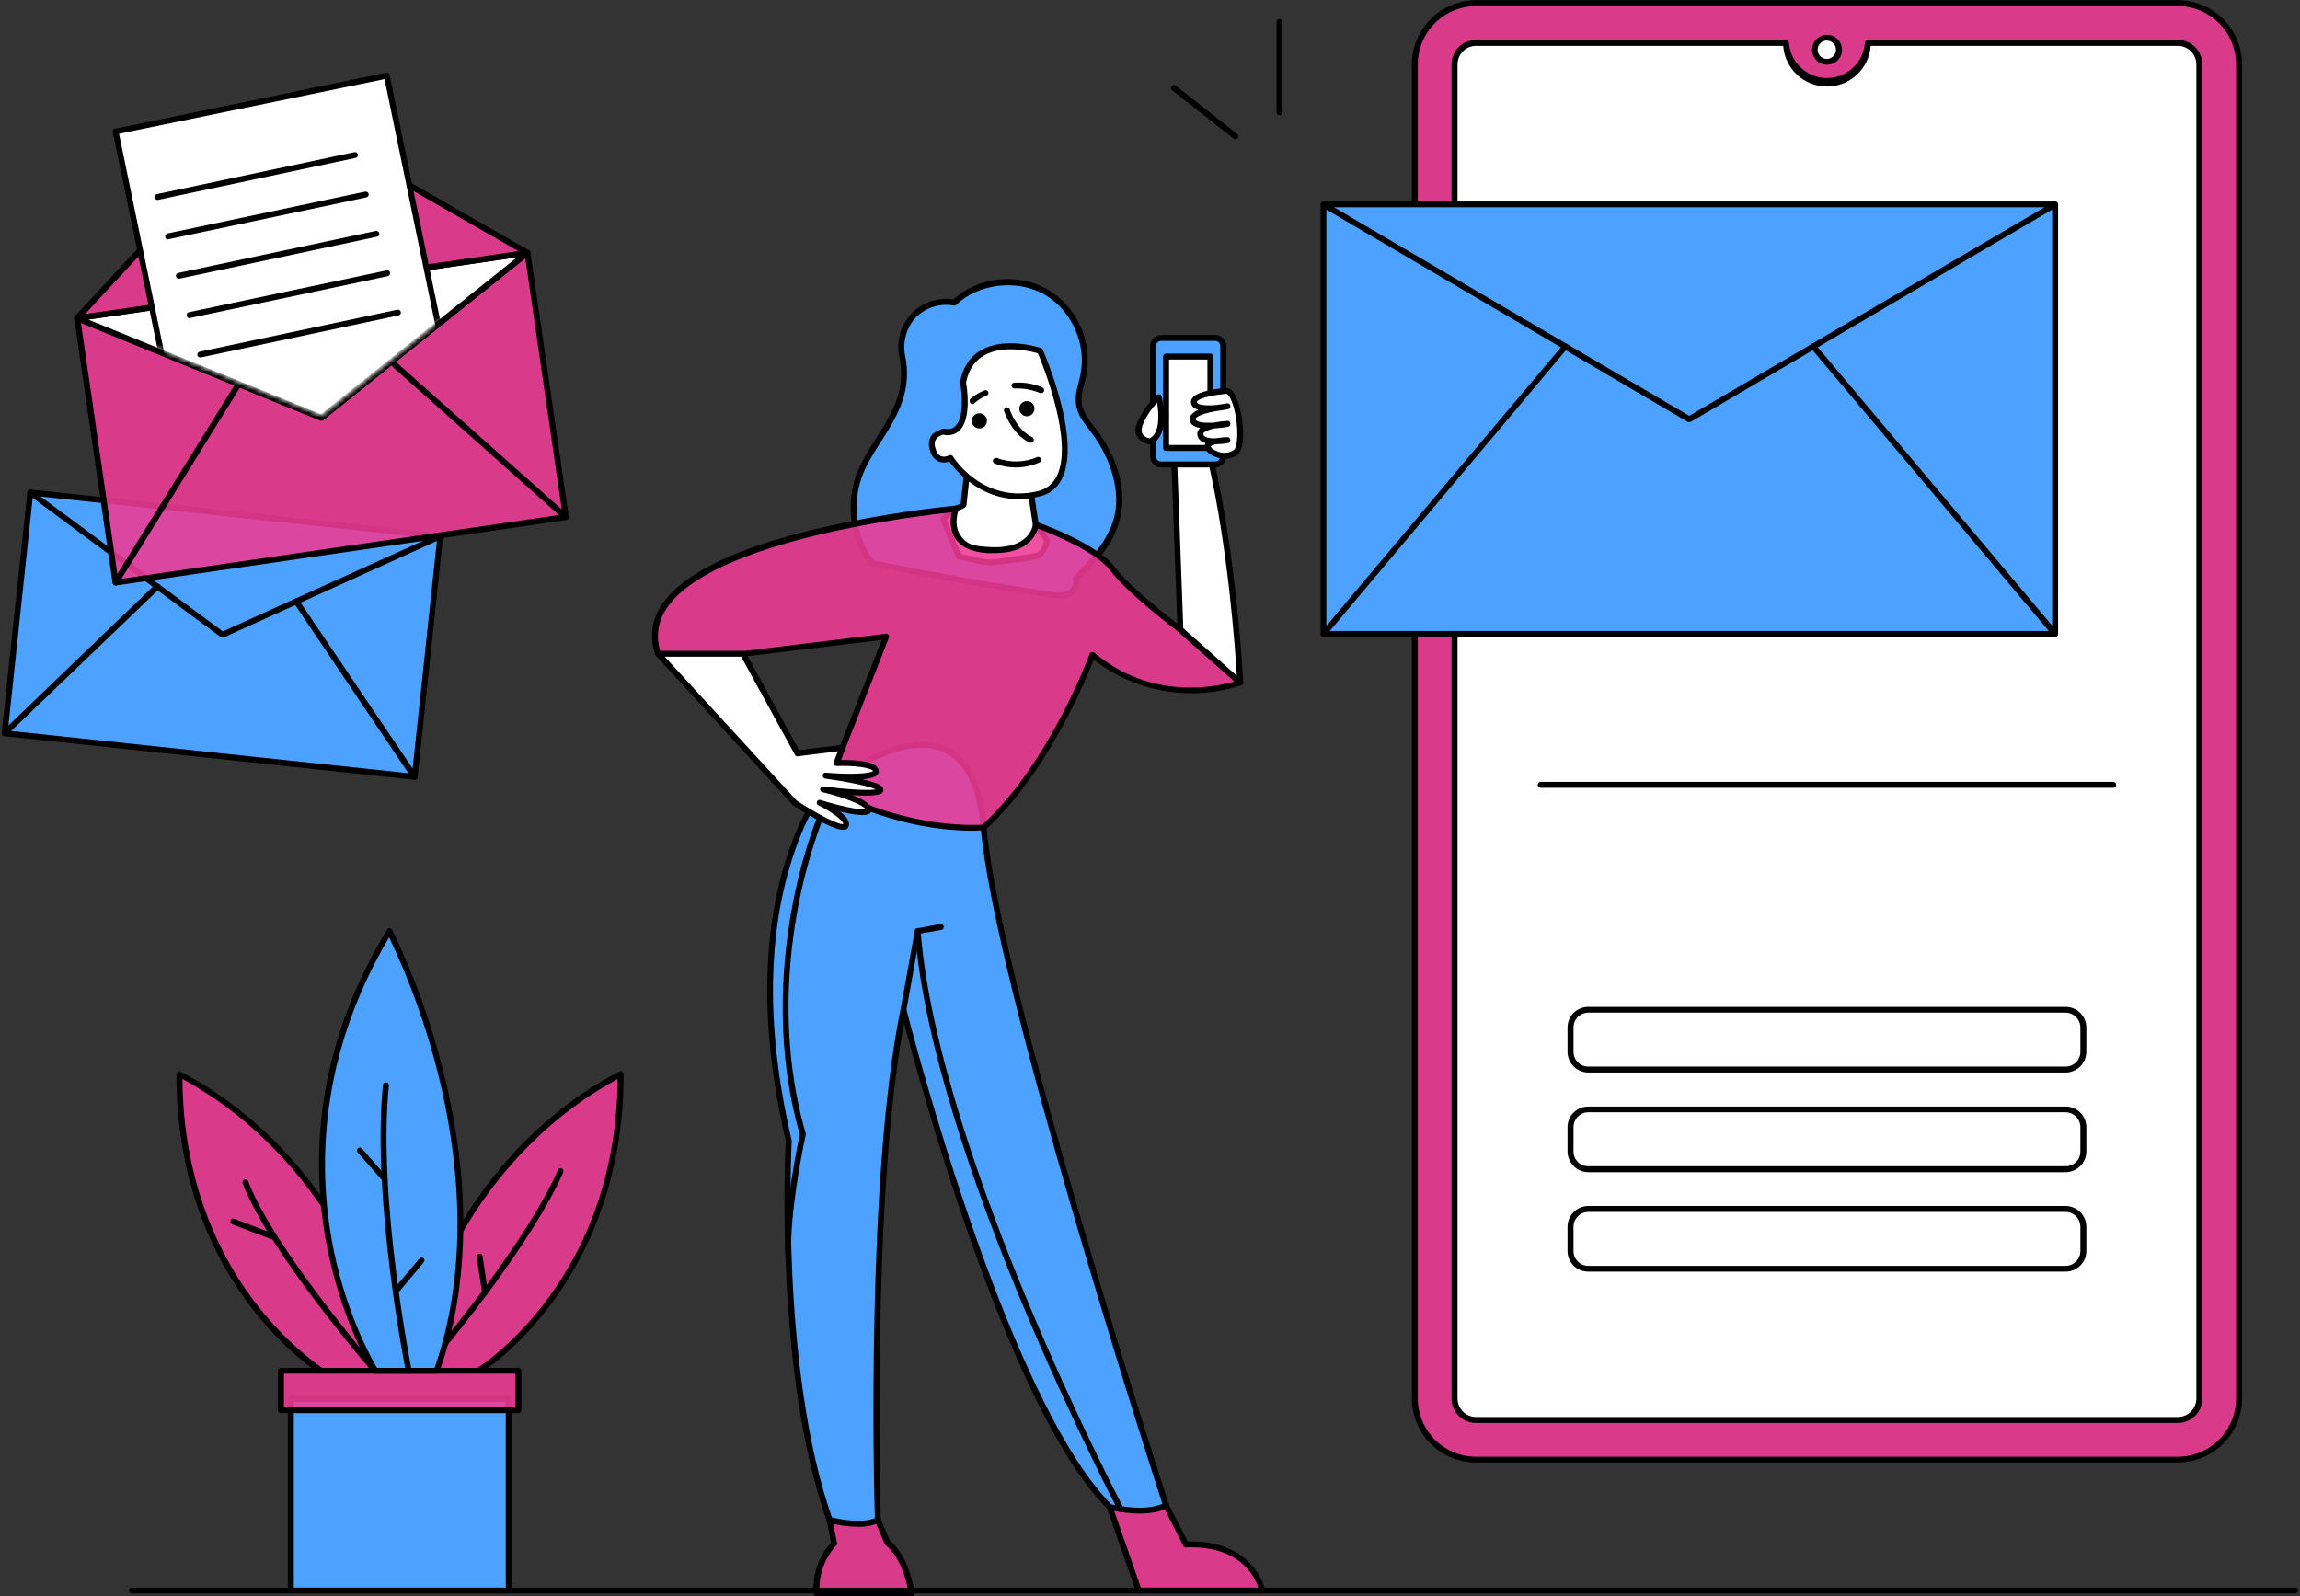
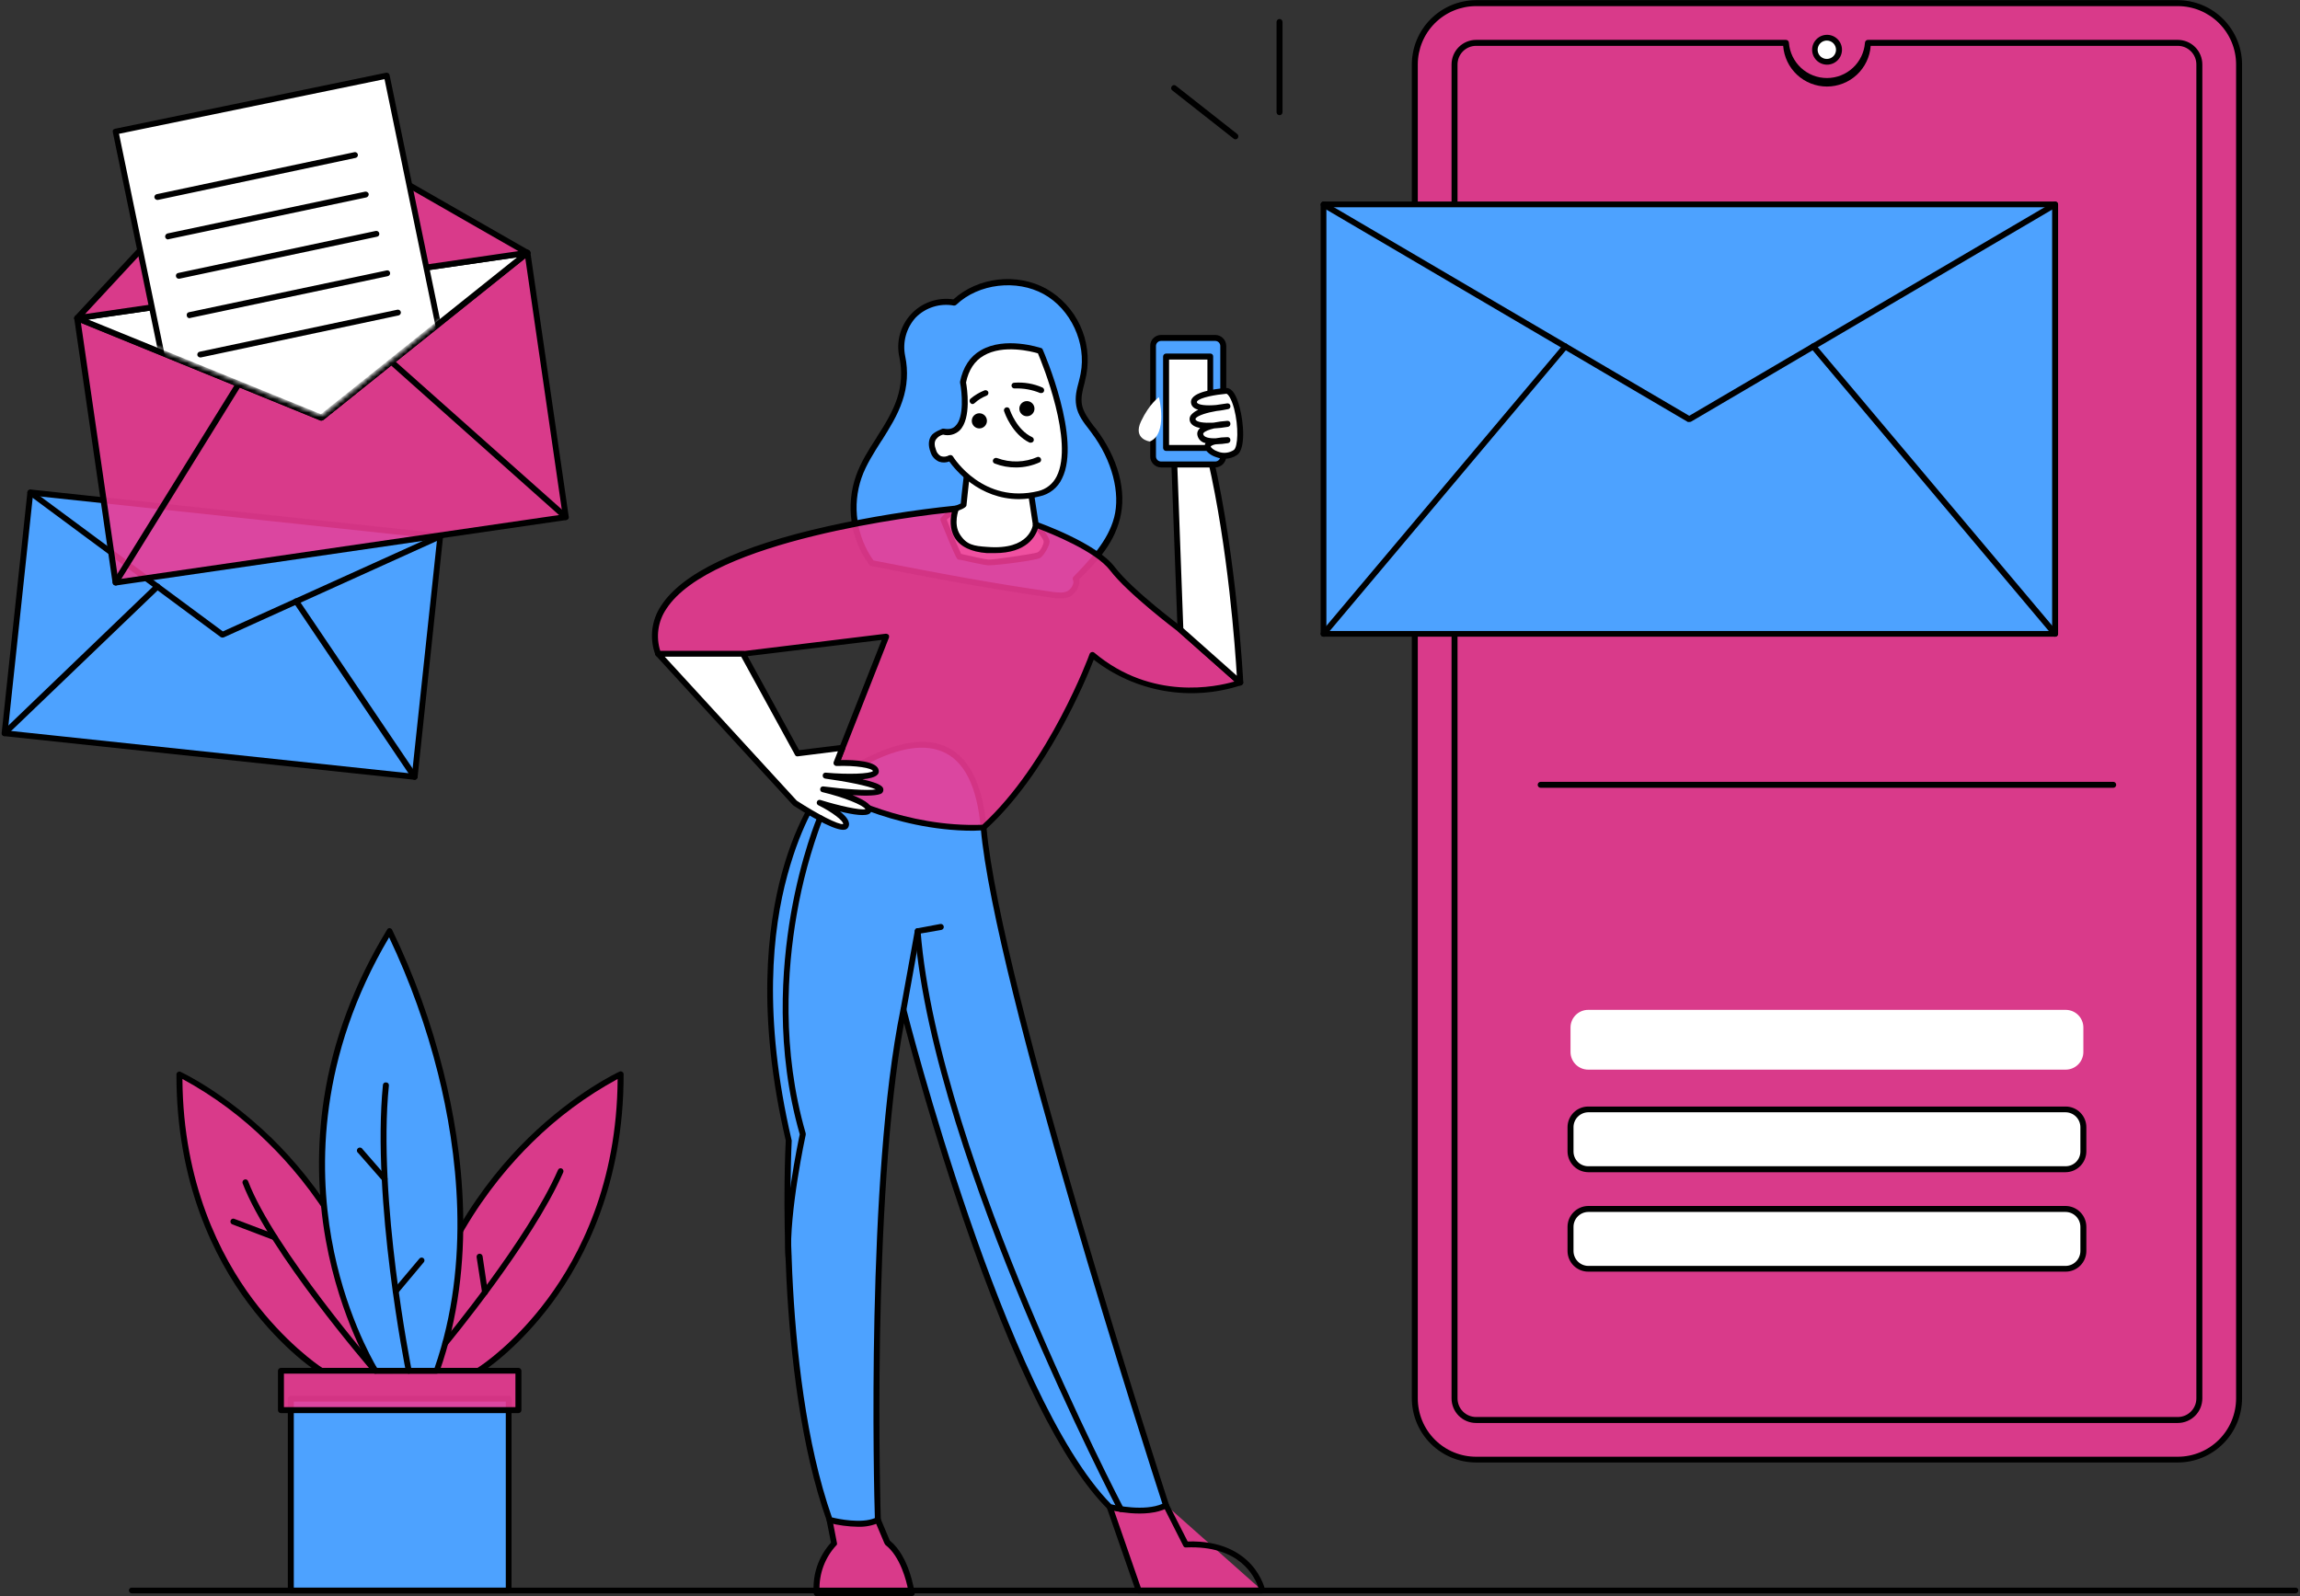
<svg xmlns="http://www.w3.org/2000/svg" width="510" height="354" viewBox="0 0 510 354" fill="none">
  <rect x="0" y="0" width="510" height="354" fill="#333333" stroke="none" />
  <path d="M97.59 118.918L6.696 109.205L0.992 162.577L91.886 172.29L97.59 118.918Z" fill="#4DA2FF" />
  <path d="M91.935 172.926H91.884L0.931 163.25C0.845 163.244 0.762 163.221 0.687 163.181C0.611 163.141 0.545 163.085 0.492 163.018C0.439 162.951 0.401 162.873 0.38 162.791C0.359 162.708 0.356 162.621 0.37 162.537L6.074 109.167C6.099 108.996 6.185 108.84 6.316 108.727C6.447 108.615 6.614 108.554 6.787 108.556L97.69 118.283C97.775 118.288 97.858 118.312 97.934 118.352C98.009 118.392 98.075 118.447 98.128 118.515C98.181 118.582 98.219 118.659 98.24 118.742C98.261 118.825 98.264 118.911 98.25 118.996L92.597 172.366C92.562 172.527 92.472 172.671 92.343 172.773C92.288 172.825 92.224 172.865 92.154 172.891C92.084 172.917 92.01 172.929 91.935 172.926ZM1.745 162.028L91.375 171.551L96.926 119.505L7.296 109.931L1.745 162.028Z" fill="black" />
  <path d="M49.31 141.403L48.954 141.301L6.329 109.727C6.261 109.681 6.203 109.622 6.158 109.553C6.113 109.484 6.083 109.407 6.069 109.326C6.054 109.246 6.057 109.163 6.075 109.083C6.093 109.003 6.128 108.928 6.176 108.861C6.278 108.72 6.431 108.625 6.603 108.597C6.774 108.568 6.95 108.608 7.093 108.708L49.412 140.028L97.333 118.333C97.412 118.275 97.502 118.234 97.598 118.214C97.694 118.195 97.793 118.197 97.888 118.22C97.984 118.243 98.072 118.288 98.148 118.349C98.224 118.411 98.286 118.489 98.328 118.577C98.37 118.666 98.392 118.762 98.393 118.86C98.393 118.958 98.372 119.055 98.33 119.144C98.289 119.232 98.228 119.311 98.152 119.373C98.077 119.436 97.989 119.481 97.894 119.505L49.616 141.352L49.31 141.403Z" fill="black" />
  <path d="M1.032 163.25C0.945 163.258 0.857 163.244 0.776 163.208C0.696 163.173 0.626 163.117 0.574 163.046C0.456 162.923 0.39 162.759 0.39 162.588C0.39 162.417 0.456 162.253 0.574 162.13L34.44 129.588C34.503 129.528 34.578 129.481 34.66 129.449C34.742 129.418 34.829 129.403 34.916 129.406C35.004 129.408 35.09 129.427 35.17 129.463C35.249 129.499 35.322 129.55 35.382 129.613C35.442 129.677 35.489 129.752 35.52 129.833C35.552 129.915 35.567 130.002 35.564 130.09C35.562 130.177 35.542 130.263 35.507 130.343C35.471 130.423 35.42 130.495 35.356 130.555L1.491 163.046C1.433 163.111 1.362 163.162 1.283 163.197C1.204 163.232 1.119 163.25 1.032 163.25ZM91.935 172.926C91.722 172.917 91.521 172.826 91.375 172.671L65.148 133.713C65.06 133.567 65.026 133.394 65.055 133.226C65.083 133.058 65.17 132.906 65.301 132.796C65.374 132.749 65.456 132.717 65.542 132.702C65.628 132.687 65.716 132.689 65.802 132.707C65.887 132.726 65.967 132.762 66.039 132.812C66.11 132.862 66.171 132.926 66.218 133L92.495 171.907C92.542 171.981 92.574 172.063 92.59 172.149C92.605 172.235 92.603 172.323 92.584 172.408C92.565 172.493 92.529 172.574 92.479 172.645C92.429 172.717 92.365 172.777 92.292 172.824C92.19 172.902 92.062 172.938 91.935 172.926Z" fill="black" />
-   <path d="M246.037 334.157L252.505 352.694H279.852C279.852 352.694 277.764 341.898 262.944 342.56L258.565 333.801L246.037 334.157Z" fill="#ED3B94" fill-opacity="0.89" />
+   <path d="M246.037 334.157L252.505 352.694H279.852L258.565 333.801L246.037 334.157Z" fill="#ED3B94" fill-opacity="0.89" />
  <path d="M279.852 353.357H252.505C252.371 353.374 252.235 353.342 252.123 353.267C252.011 353.192 251.929 353.079 251.894 352.949L245.426 334.361C245.391 334.267 245.382 334.166 245.4 334.067C245.418 333.969 245.462 333.877 245.528 333.801C245.583 333.714 245.658 333.641 245.746 333.588C245.835 333.535 245.934 333.503 246.037 333.495L258.514 333.19C258.641 333.17 258.772 333.194 258.883 333.259C258.994 333.324 259.08 333.426 259.125 333.546L263.352 341.847C278.171 341.44 280.514 352.491 280.514 352.593C280.542 352.691 280.543 352.795 280.516 352.894C280.489 352.993 280.435 353.082 280.361 353.153C280.222 353.281 280.041 353.354 279.852 353.357ZM252.963 352.083H279.037C278.222 349.639 274.912 342.662 262.995 343.171C262.868 343.191 262.738 343.167 262.626 343.102C262.515 343.037 262.43 342.935 262.384 342.815L258.157 334.463L246.954 334.769L252.963 352.083Z" fill="black" />
  <path d="M183.958 337.06L184.977 342.305C183.594 343.766 182.532 345.498 181.857 347.392C181.181 349.286 180.909 351.3 181.056 353.305H202.19C202.19 353.305 201.069 345.412 196.741 342.051L194.653 337.06H183.958Z" fill="#ED3B94" fill-opacity="0.89" />
  <path d="M202.19 353.968H181.056C180.894 353.968 180.738 353.903 180.623 353.789C180.509 353.674 180.444 353.518 180.444 353.356C180.276 351.319 180.528 349.268 181.185 347.332C181.842 345.396 182.89 343.616 184.264 342.102L183.296 337.213C183.292 337.015 183.345 336.821 183.449 336.653C183.507 336.572 183.584 336.507 183.672 336.462C183.761 336.418 183.859 336.396 183.958 336.398H194.653C194.781 336.409 194.904 336.452 195.011 336.524C195.117 336.595 195.205 336.692 195.264 336.805L197.301 341.643C201.681 345.157 202.75 352.898 202.801 353.204C202.829 353.302 202.83 353.406 202.803 353.505C202.776 353.604 202.722 353.693 202.648 353.764C202.523 353.881 202.361 353.953 202.19 353.968ZM181.718 352.643H201.375C201.019 350.657 199.644 345.157 196.333 342.611L196.13 342.305L194.194 337.722H184.722L185.588 342.204C185.617 342.307 185.613 342.416 185.577 342.517C185.54 342.617 185.473 342.704 185.384 342.764C182.922 345.454 181.607 348.998 181.718 352.643Z" fill="black" />
  <path d="M182.532 175.065C182.532 175.065 162.315 199.153 174.894 252.88C174.894 252.88 172.093 303.704 183.958 337.06C183.958 337.06 191.088 338.995 194.653 337.06C194.653 337.06 192.31 263.014 200.356 223.954C200.356 223.954 221.949 310.12 246.037 334.157C246.037 334.157 253.981 336.245 258.565 333.801C258.565 333.801 221.185 219.218 218.079 183.57C214.972 147.921 182.532 175.065 182.532 175.065Z" fill="#4DA2FF" />
  <path d="M190.273 338.588C188.09 338.557 185.919 338.266 183.805 337.722C183.698 337.706 183.597 337.659 183.516 337.587C183.434 337.514 183.376 337.42 183.347 337.315C171.787 304.875 174.079 255.426 174.231 252.93C167.713 225.125 170.157 205.366 173.366 193.653C176.829 180.921 181.819 174.912 182.023 174.657C182.227 174.403 182.074 174.606 182.074 174.555C182.074 174.504 198.574 160.958 209.421 165.44C214.768 167.68 217.875 173.741 218.741 183.518C221.796 218.657 258.819 332.477 259.176 333.597C259.222 333.748 259.217 333.909 259.162 334.056C259.107 334.204 259.004 334.329 258.87 334.412C254.083 336.907 246.19 334.87 245.884 334.819L245.579 334.616C235.546 324.583 224.75 302.889 213.546 270.245C206.977 251.046 202.19 233.477 200.458 226.907C193.176 266.069 195.264 336.347 195.315 337.06C195.309 337.183 195.274 337.303 195.211 337.409C195.149 337.516 195.063 337.606 194.958 337.671C193.486 338.326 191.884 338.639 190.273 338.588ZM184.467 336.5C185.792 336.856 191.037 337.926 193.991 336.653C193.787 330.541 192.055 260.977 199.694 223.801C199.719 223.657 199.794 223.526 199.906 223.433C200.018 223.34 200.16 223.289 200.305 223.291C200.458 223.287 200.606 223.336 200.727 223.429C200.847 223.521 200.932 223.653 200.967 223.801C201.171 224.616 222.764 309.713 246.393 333.597C247.463 333.852 253.778 335.227 257.75 333.495C254.949 324.889 220.421 217.69 217.467 183.62C216.653 174.352 213.801 168.648 208.912 166.662C199.083 162.537 183.958 174.759 182.991 175.523C182.023 176.287 177.847 182.143 174.588 194.111C171.329 206.078 169.088 225.176 175.505 252.727C175.505 252.778 175.555 252.879 175.555 252.93C175.555 252.981 172.907 303.653 184.467 336.5Z" fill="black" />
  <path d="M238.5 128.366C242.319 124.393 246.292 120.218 247.718 114.87C249.449 108.199 246.699 101.018 242.472 95.519C241.199 93.787 239.671 92.055 239.264 89.917C238.856 87.778 239.773 85.282 240.231 82.94C241.657 75.912 238.042 68.12 231.727 64.657C225.412 61.194 216.856 62.111 211.611 67.102C209.986 66.811 208.314 66.923 206.742 67.429C205.17 67.935 203.747 68.82 202.597 70.005C201.461 71.2 200.638 72.658 200.202 74.248C199.767 75.839 199.732 77.513 200.102 79.12C200.742 82.31 200.531 85.612 199.491 88.694C198.472 91.75 196.741 94.551 195.009 97.25C193.278 99.949 191.495 102.699 190.426 105.755C189.311 108.938 188.989 112.345 189.485 115.681C189.982 119.017 191.284 122.182 193.278 124.903C206.773 127.551 219.759 129.995 233.356 131.88C234.579 132.083 235.801 132.236 236.921 131.727C238.042 131.218 239.111 129.384 238.5 128.366Z" fill="#4DA2FF" />
  <path d="M235.139 132.695C234.508 132.696 233.877 132.645 233.255 132.542C220.218 130.708 207.792 128.417 193.176 125.514C193.092 125.508 193.011 125.482 192.94 125.438C192.869 125.393 192.81 125.332 192.769 125.259C190.705 122.455 189.358 119.189 188.843 115.746C188.328 112.302 188.662 108.785 189.815 105.5C190.884 102.495 192.616 99.746 194.347 97.097L194.449 96.894C196.384 93.889 197.912 91.343 198.88 88.491C199.887 85.524 200.081 82.341 199.44 79.273C199.056 77.583 199.09 75.825 199.539 74.152C199.989 72.478 200.841 70.939 202.02 69.67C203.2 68.4 204.671 67.437 206.307 66.866C207.943 66.294 209.694 66.13 211.408 66.389C216.857 61.449 225.463 60.431 232.033 64.046C235.299 65.914 237.905 68.749 239.492 72.16C241.079 75.572 241.569 79.391 240.894 83.093C240.792 83.704 240.588 84.315 240.486 84.926C240.028 86.607 239.62 88.236 239.926 89.815C240.232 91.394 241.403 93.023 242.523 94.5L243.033 95.111C247.972 101.681 249.908 108.963 248.329 115.074C246.75 121.185 242.727 124.954 239.264 128.519C239.379 128.993 239.344 129.491 239.162 129.945C238.843 130.974 238.129 131.834 237.176 132.338C236.532 132.607 235.836 132.729 235.139 132.695ZM193.685 124.292C208.148 127.144 220.472 129.435 233.458 131.269C234.732 131.421 235.75 131.523 236.667 131.116C237.28 130.775 237.737 130.209 237.94 129.537C238.046 129.258 238.046 128.95 237.94 128.671C237.867 128.552 237.837 128.41 237.855 128.271C237.874 128.132 237.94 128.004 238.042 127.908C241.607 124.19 245.681 120.014 247.056 114.718C248.431 109.421 246.699 102.139 241.963 95.875L241.505 95.264C240.283 93.685 239.009 92.056 238.653 90.019C238.296 87.982 238.755 86.352 239.213 84.621C239.366 84.009 239.519 83.398 239.62 82.838C240.945 76.116 237.431 68.528 231.421 65.218C225.412 61.907 217.009 62.875 212.07 67.56C211.995 67.63 211.906 67.684 211.81 67.719C211.714 67.754 211.612 67.769 211.509 67.764C209.991 67.483 208.427 67.577 206.954 68.039C205.48 68.5 204.142 69.315 203.056 70.412C202.018 71.553 201.265 72.922 200.858 74.409C200.451 75.896 200.401 77.458 200.713 78.968C201.413 82.272 201.202 85.705 200.102 88.898C199.033 92.157 197.097 95.162 195.57 97.607L195.417 97.81C193.787 100.408 192.056 103.056 191.037 105.958C189.99 109.005 189.684 112.257 190.144 115.445C190.605 118.634 191.819 121.666 193.685 124.292Z" fill="black" />
  <path d="M214.412 105.093C214.412 105.093 213.648 111.866 213.648 112.019C213.108 112.315 212.546 112.571 211.968 112.783C211.968 112.783 209.167 114.82 209.167 115.125C209.167 115.431 212.528 123.375 212.732 123.426C212.935 123.477 217.468 124.546 219.046 124.699C220.625 124.852 229.741 123.426 230.352 123.07C230.963 122.713 232.134 120.829 232.083 120.014C232.032 119.199 229.69 116.347 229.69 116.347L228.315 107.486L214.412 105.093Z" fill="white" />
  <path d="M219.301 125.361H218.995C217.62 125.208 214.106 124.393 212.935 124.139H212.63C212.222 124.037 212.12 124.037 210.287 119.657C208.454 115.278 208.505 115.278 208.505 115.176C208.505 115.074 208.505 114.565 211.56 112.324L211.713 112.222L213.037 111.662C213.088 111.051 213.241 109.472 213.75 105.093C213.791 104.919 213.879 104.761 214.005 104.634C214.077 104.581 214.16 104.544 214.248 104.527C214.336 104.509 214.427 104.511 214.514 104.532L228.417 106.875C228.558 106.895 228.689 106.961 228.79 107.062C228.891 107.163 228.956 107.294 228.977 107.435L230.301 116.143C231.268 117.264 232.694 119.199 232.745 120.065C232.796 120.931 231.472 123.222 230.657 123.731C229.843 124.241 221.44 125.361 219.301 125.361ZM213.139 122.866H213.241C216.245 123.579 218.231 123.986 219.148 124.088C220.065 124.19 229.333 122.815 230.046 122.509C230.759 122.204 231.472 120.574 231.421 120.065C231.37 119.556 230.199 118.028 229.18 116.755L229.028 116.449L227.755 108.046L214.972 105.856C214.717 108.403 214.31 111.713 214.31 112.018C214.31 112.324 214.005 112.681 212.273 113.343L209.93 115.227C210.389 116.551 212.579 121.745 213.139 122.866Z" fill="black" />
  <path d="M209.116 95.722C209.116 95.722 205.602 96.232 206.926 99.949C208.25 103.667 210.745 101.579 210.745 101.579C210.745 101.579 217.569 112.579 230.352 109.523C243.134 106.468 230.657 77.847 230.657 77.847C230.657 77.847 215.838 72.908 213.546 84.824C213.546 84.824 215.889 97.148 209.116 95.722Z" fill="white" />
  <path d="M225.972 110.694C217.111 110.694 211.815 104.176 210.491 102.343C209.772 102.62 208.98 102.638 208.25 102.393C207.783 102.198 207.367 101.899 207.032 101.52C206.697 101.141 206.452 100.691 206.315 100.204C205.806 98.829 205.856 97.708 206.417 96.741C206.977 95.773 208.963 95.111 209.014 95.06H209.269C210.389 95.264 211.255 95.111 211.866 94.449C213.852 92.565 213.292 86.912 212.884 84.875V84.62C213.546 81.412 215.074 79.069 217.468 77.694C222.815 74.537 230.505 77.083 230.861 77.185C230.946 77.209 231.024 77.254 231.087 77.316C231.149 77.379 231.194 77.456 231.218 77.542C231.574 78.356 239.824 97.403 235.495 106.111C235.032 107.117 234.34 108.001 233.473 108.691C232.606 109.381 231.589 109.858 230.505 110.083C229.025 110.475 227.503 110.68 225.972 110.694ZM210.745 100.917C210.857 100.916 210.967 100.944 211.065 100.997C211.163 101.051 211.245 101.128 211.306 101.222C211.56 101.63 218.028 111.815 230.199 108.912C231.089 108.701 231.921 108.294 232.635 107.722C233.348 107.149 233.925 106.425 234.324 105.602C238.144 97.963 231.167 80.75 230.148 78.356C228.773 77.949 222.458 76.319 218.13 78.866C216.093 80.037 214.769 82.074 214.208 84.824C214.412 85.893 215.481 92.819 212.782 95.468C212.298 95.917 211.708 96.237 211.067 96.397C210.426 96.557 209.755 96.553 209.116 96.384C208.477 96.537 207.916 96.917 207.537 97.454C207.164 97.997 207.164 98.761 207.537 99.745C207.614 100.048 207.754 100.331 207.947 100.577C208.139 100.822 208.382 101.025 208.657 101.171C208.952 101.265 209.263 101.295 209.57 101.26C209.878 101.225 210.174 101.125 210.44 100.968L210.745 100.917Z" fill="black" />
  <path d="M218.079 183.569C233.306 169.768 242.218 145.273 242.218 145.273C257.597 158.106 275.014 151.384 275.014 151.384L261.722 139.62C261.722 139.62 250.62 131.319 246.648 126.125C242.676 120.93 229.69 116.347 229.69 116.347C229.69 116.347 229.13 122.764 218.894 121.949C208.657 121.134 211.968 112.782 211.968 112.782C211.968 112.782 137.208 119.504 145.917 144.967H164.759L196.486 141.148L183.245 174.861C183.245 174.861 198.778 184.333 218.079 183.569Z" fill="#ED3B94" fill-opacity="0.89" />
  <path d="M215.838 184.231C197.606 184.231 183.042 175.523 182.889 175.421C182.764 175.331 182.672 175.203 182.626 175.056C182.58 174.909 182.583 174.751 182.634 174.606L195.518 141.912L164.861 145.63H145.917C145.78 145.626 145.648 145.579 145.538 145.497C145.429 145.415 145.348 145.301 145.306 145.171C144.645 143.38 144.42 141.457 144.65 139.562C144.881 137.667 145.559 135.854 146.63 134.273C151.315 127.092 163.741 121.134 183.551 116.704C192.909 114.628 202.381 113.097 211.917 112.12C212.023 112.118 212.129 112.14 212.226 112.184C212.323 112.228 212.408 112.293 212.477 112.375C212.551 112.466 212.6 112.576 212.618 112.692C212.636 112.808 212.622 112.927 212.579 113.037C212.579 113.037 211.356 116.143 212.833 118.486C214.31 120.829 215.889 121.083 218.944 121.287C228.366 122.051 229.028 116.5 229.028 116.296C229.066 116.096 229.175 115.915 229.333 115.787C229.418 115.741 229.512 115.713 229.608 115.704C229.704 115.695 229.802 115.706 229.893 115.736C230.454 115.94 243.134 120.421 247.157 125.717C251.18 131.014 262.028 139.009 262.13 139.111H262.18L275.421 150.824C275.507 150.9 275.574 150.995 275.618 151.1C275.662 151.206 275.682 151.321 275.676 151.435C275.653 151.546 275.605 151.65 275.534 151.739C275.463 151.828 275.372 151.898 275.268 151.944C269.766 153.763 263.9 154.199 258.189 153.213C252.478 152.227 247.097 149.85 242.523 146.292C240.792 150.773 232.083 171.704 218.537 183.977C218.483 184.028 218.419 184.068 218.349 184.094C218.279 184.121 218.204 184.133 218.13 184.13L215.838 184.231ZM184.06 174.606C186.759 176.134 200.866 183.518 217.824 182.907C232.643 169.361 241.556 145.273 241.606 145.018C241.648 144.921 241.71 144.833 241.79 144.763C241.869 144.692 241.963 144.641 242.065 144.611C242.171 144.584 242.283 144.583 242.39 144.61C242.496 144.637 242.595 144.69 242.676 144.764C255.407 155.458 269.768 152.301 273.741 151.13L261.315 140.13C260.653 139.62 250.06 131.625 246.139 126.481C242.88 122.204 232.847 118.231 230.148 117.213C229.639 118.893 227.704 122.662 220.574 122.662H218.843C215.329 122.407 212.935 121.236 211.713 119.25C210.491 117.264 210.745 114.87 211.051 113.597C203.768 114.361 157.63 119.759 147.75 135.037C146.829 136.394 146.23 137.944 146.001 139.568C145.771 141.193 145.917 142.848 146.426 144.407H164.708L196.435 140.537C196.663 140.543 196.881 140.634 197.046 140.792C197.104 140.891 197.139 141.002 197.147 141.117C197.156 141.231 197.139 141.347 197.097 141.454L184.06 174.606Z" fill="black" />
  <path d="M260.347 101.375L261.722 139.62L275.014 151.384C275.014 151.384 273.741 124.495 268.393 101.375H260.347Z" fill="white" />
  <path d="M275.014 152.046C274.939 152.049 274.865 152.037 274.795 152.011C274.725 151.985 274.661 151.945 274.607 151.894L261.315 140.13C261.248 140.074 261.194 140.004 261.159 139.925C261.124 139.845 261.107 139.758 261.111 139.671L259.685 101.426C259.681 101.331 259.697 101.237 259.732 101.149C259.767 101.061 259.821 100.982 259.889 100.917C260.009 100.791 260.174 100.718 260.347 100.713H268.394C268.539 100.711 268.681 100.761 268.793 100.855C268.905 100.948 268.98 101.078 269.005 101.222C274.301 124.19 275.676 151.079 275.676 151.333C275.675 151.457 275.641 151.579 275.579 151.686C275.516 151.793 275.427 151.882 275.32 151.944L275.014 152.046ZM262.384 139.315L274.25 149.856C273.894 143.847 272.315 121.593 267.833 102.037H261.009L262.384 139.315Z" fill="black" />
  <path d="M217.162 95.009C218.09 95.009 218.843 94.257 218.843 93.329C218.843 92.4 218.09 91.648 217.162 91.648C216.234 91.648 215.481 92.4 215.481 93.329C215.481 94.257 216.234 95.009 217.162 95.009Z" fill="black" />
  <path d="M227.704 92.31C228.632 92.31 229.384 91.558 229.384 90.63C229.384 89.702 228.632 88.949 227.704 88.949C226.776 88.949 226.023 89.702 226.023 90.63C226.023 91.558 226.776 92.31 227.704 92.31Z" fill="black" />
  <path d="M228.62 98.167H228.315C224.394 96.282 222.764 91.546 222.713 91.343C222.66 91.258 222.628 91.162 222.617 91.063C222.607 90.963 222.619 90.863 222.653 90.769C222.687 90.675 222.742 90.59 222.814 90.52C222.885 90.45 222.972 90.398 223.066 90.366C223.161 90.334 223.262 90.325 223.361 90.338C223.46 90.35 223.555 90.386 223.639 90.44C223.722 90.495 223.792 90.568 223.844 90.654C223.895 90.74 223.926 90.836 223.935 90.935C223.986 91.037 225.463 95.366 228.875 96.945C229.028 97.021 229.145 97.154 229.202 97.316C229.259 97.477 229.251 97.654 229.181 97.81C229.127 97.914 229.047 98.001 228.948 98.064C228.85 98.126 228.737 98.162 228.62 98.167ZM225.31 103.667C223.691 103.682 222.083 103.388 220.574 102.801C220.489 102.774 220.411 102.729 220.345 102.668C220.28 102.608 220.228 102.534 220.194 102.451C220.16 102.369 220.145 102.28 220.149 102.191C220.153 102.102 220.176 102.014 220.218 101.935C220.295 101.781 220.425 101.661 220.584 101.595C220.743 101.53 220.92 101.524 221.083 101.579C224.006 102.672 227.241 102.581 230.097 101.324C230.241 101.303 230.387 101.331 230.514 101.401C230.641 101.472 230.741 101.582 230.799 101.715C230.857 101.849 230.869 101.997 230.835 102.138C230.8 102.279 230.72 102.405 230.606 102.495C228.946 103.263 227.139 103.663 225.31 103.667Z" fill="black" />
  <path d="M269.463 74.944H257.495C256.511 74.944 255.713 75.742 255.713 76.727V101.232C255.713 102.217 256.511 103.015 257.495 103.015H269.463C270.447 103.015 271.245 102.217 271.245 101.232V76.727C271.245 75.742 270.447 74.944 269.463 74.944Z" fill="#4DA2FF" />
  <path d="M269.463 103.666H257.444C256.805 103.653 256.196 103.39 255.749 102.933C255.301 102.476 255.051 101.862 255.051 101.222V76.727C255.044 76.408 255.101 76.091 255.218 75.795C255.335 75.499 255.511 75.229 255.734 75.001C255.957 74.773 256.223 74.593 256.516 74.469C256.81 74.346 257.126 74.282 257.444 74.282H269.463C270.111 74.282 270.733 74.54 271.191 74.998C271.65 75.457 271.907 76.078 271.907 76.727V101.222C271.894 101.866 271.633 102.48 271.177 102.936C270.721 103.392 270.107 103.653 269.463 103.666ZM257.444 75.606C257.147 75.606 256.862 75.724 256.652 75.934C256.442 76.145 256.324 76.43 256.324 76.727V101.222C256.324 101.519 256.442 101.804 256.652 102.014C256.862 102.224 257.147 102.342 257.444 102.342H269.463C269.61 102.342 269.756 102.313 269.892 102.257C270.028 102.201 270.151 102.118 270.255 102.014C270.359 101.91 270.442 101.787 270.498 101.651C270.554 101.515 270.583 101.369 270.583 101.222V76.727C270.583 76.58 270.554 76.434 270.498 76.298C270.442 76.162 270.359 76.038 270.255 75.934C270.151 75.83 270.028 75.748 269.892 75.692C269.756 75.635 269.61 75.606 269.463 75.606H257.444Z" fill="black" />
  <path d="M268.394 79.069H258.565V99.358H268.394V79.069Z" fill="white" />
  <path d="M268.394 100H258.565C258.389 100 258.221 99.93 258.097 99.806C257.973 99.682 257.903 99.513 257.903 99.338V79.069C257.903 78.894 257.973 78.725 258.097 78.601C258.221 78.477 258.389 78.407 258.565 78.407H268.394C268.478 78.407 268.562 78.424 268.64 78.458C268.717 78.492 268.787 78.542 268.845 78.604C268.902 78.666 268.946 78.74 268.974 78.82C269.001 78.9 269.012 78.985 269.005 79.069V99.338C269.012 99.422 269.001 99.507 268.974 99.587C268.946 99.667 268.902 99.741 268.845 99.803C268.787 99.865 268.717 99.915 268.64 99.949C268.562 99.983 268.478 100 268.394 100ZM259.227 98.676H267.732V79.731H259.227V98.676Z" fill="black" />
  <path d="M272.009 86.657C272.009 86.657 264.32 87.217 264.778 89.356C265.236 91.495 272.213 90.12 272.213 90.12C272.213 90.12 263.963 90.935 264.472 93.125C264.982 95.315 272.213 93.991 272.213 93.991C272.213 93.991 265.644 94.296 266.153 96.486C266.662 98.676 272.213 97.606 272.213 97.606C272.213 97.606 267.375 97.708 267.783 99.134C268.19 100.56 271.755 101.935 273.996 100.356C276.236 98.778 274.505 86.963 272.009 86.657Z" fill="white" />
  <path d="M271.551 101.732C270.906 101.732 270.267 101.611 269.667 101.375C268.394 100.968 267.426 100.153 267.171 99.338C267.12 99.159 267.107 98.971 267.134 98.787C267.16 98.603 267.225 98.426 267.324 98.269C266.902 98.196 266.51 98.003 266.195 97.715C265.879 97.426 265.652 97.052 265.542 96.639C265.465 96.395 265.453 96.136 265.506 95.886C265.56 95.636 265.677 95.404 265.847 95.213L266.102 94.907C264.931 94.704 264.014 94.195 263.81 93.278C263.76 93.056 263.761 92.826 263.814 92.606C263.867 92.385 263.97 92.179 264.116 92.005C264.554 91.521 265.093 91.138 265.695 90.884C264.88 90.63 264.269 90.222 264.116 89.458C264.066 89.245 264.067 89.023 264.12 88.81C264.174 88.598 264.277 88.401 264.421 88.236C265.695 86.556 270.94 86.097 271.958 86.046H272.06C273.232 86.148 274.148 87.574 274.861 90.273C275.829 93.838 276.185 99.542 274.352 100.866C273.535 101.447 272.553 101.75 271.551 101.732ZM268.445 98.982C268.546 99.338 269.157 99.847 270.074 100.153C270.645 100.381 271.263 100.467 271.875 100.405C272.487 100.343 273.074 100.134 273.588 99.796C274.505 99.134 274.708 94.653 273.639 90.579C273.028 88.338 272.315 87.421 271.958 87.32C269.616 87.523 266.102 88.134 265.44 89C265.405 89.062 265.388 89.133 265.389 89.204C265.542 89.815 267.477 90.019 269.667 89.815L272.111 89.458C272.195 89.444 272.282 89.447 272.365 89.468C272.447 89.489 272.525 89.527 272.592 89.58C272.659 89.633 272.715 89.699 272.755 89.775C272.795 89.85 272.818 89.933 272.824 90.019C272.839 90.099 272.837 90.181 272.819 90.261C272.801 90.341 272.768 90.416 272.72 90.483C272.673 90.549 272.612 90.605 272.543 90.648C272.473 90.691 272.396 90.719 272.315 90.732C271.755 90.833 270.838 91.037 269.769 91.139C267.681 91.496 265.644 92.107 265.134 92.769C265.109 92.834 265.092 92.903 265.083 92.972C265.236 93.634 266.968 93.838 269.056 93.736C270.081 93.534 271.119 93.398 272.162 93.329C272.247 93.322 272.332 93.332 272.412 93.36C272.492 93.387 272.565 93.431 272.628 93.489C272.69 93.546 272.739 93.616 272.773 93.694C272.807 93.771 272.824 93.855 272.824 93.94C272.841 94.1 272.798 94.261 272.704 94.393C272.611 94.524 272.472 94.617 272.315 94.653C271.287 94.832 270.25 94.952 269.208 95.009C268.139 95.264 267.171 95.621 266.866 96.028C266.825 96.066 266.798 96.117 266.789 96.172C266.779 96.227 266.789 96.284 266.815 96.333C266.968 96.996 268.19 97.25 269.565 97.199C270.422 97.039 271.291 96.953 272.162 96.945H272.213C272.293 96.945 272.373 96.96 272.447 96.991C272.521 97.022 272.588 97.067 272.645 97.124C272.702 97.18 272.747 97.248 272.778 97.322C272.808 97.396 272.824 97.475 272.824 97.556C272.841 97.716 272.798 97.877 272.704 98.008C272.611 98.14 272.472 98.232 272.315 98.269C271.44 98.418 270.554 98.503 269.667 98.523C269.227 98.572 268.807 98.729 268.445 98.982Z" fill="black" />
  <path d="M254.949 97.912C254.949 97.912 251.13 97.403 253.014 93.431C254.898 89.459 256.986 88.084 256.986 88.084C256.986 88.084 259.023 96.283 254.949 97.912Z" fill="white" />
-   <path d="M254.949 98.523H254.898C254.796 98.523 252.963 98.268 252.199 96.842C251.435 95.416 251.741 94.602 252.403 93.176C254.389 89.102 256.528 87.625 256.63 87.523C256.715 87.477 256.808 87.449 256.904 87.44C257.001 87.431 257.098 87.442 257.19 87.472C257.287 87.513 257.375 87.576 257.445 87.655C257.516 87.734 257.568 87.829 257.597 87.93C257.699 88.287 259.736 96.69 255.204 98.523H254.949ZM256.579 89.305C255.341 90.608 254.326 92.105 253.574 93.736C253.116 94.754 253.014 95.62 253.319 96.18C253.49 96.457 253.721 96.691 253.994 96.868C254.267 97.044 254.576 97.157 254.898 97.199C257.241 96.129 256.986 91.801 256.579 89.305Z" fill="black" />
  <path d="M176.829 167.07L186.81 165.847L185.486 169.209C185.486 169.209 193.991 168.903 194.245 170.94C194.5 172.977 183.042 172.009 183.042 172.009C183.042 172.009 195.162 173.639 195.213 175.167C195.264 176.695 182.533 175.065 182.533 175.065C182.533 175.065 192.259 177.357 192.616 179.445C192.972 181.533 181.718 178.019 181.718 178.019C181.718 178.019 188.389 181.227 187.574 183.06C186.759 184.894 176.269 178.07 176.269 178.07L145.917 144.968H164.759L176.829 167.07Z" fill="white" />
  <path d="M186.963 184.028C184.417 184.028 177.949 179.954 175.912 178.63L175.81 178.528L145.458 145.426C145.36 145.339 145.292 145.223 145.264 145.095C145.237 144.966 145.251 144.833 145.306 144.713C145.371 144.609 145.461 144.522 145.567 144.46C145.674 144.398 145.794 144.362 145.917 144.357H164.759C164.873 144.344 164.987 144.367 165.087 144.422C165.187 144.476 165.268 144.56 165.32 144.662L177.185 166.357L186.708 165.185C186.824 165.157 186.946 165.167 187.056 165.213C187.165 165.258 187.258 165.338 187.32 165.44C187.395 165.521 187.445 165.621 187.463 165.73C187.481 165.839 187.466 165.95 187.421 166.051L186.454 168.546C189.509 168.496 194.602 168.75 194.857 170.889C194.889 171.067 194.872 171.251 194.81 171.421C194.747 171.591 194.64 171.742 194.5 171.857C193.991 172.366 192.769 172.671 191.241 172.824C195.417 173.792 195.875 174.505 195.875 175.116C195.88 175.257 195.855 175.399 195.803 175.53C195.75 175.662 195.671 175.781 195.57 175.88C194.857 176.491 192.005 176.542 189.051 176.338C191.19 177.204 193.074 178.222 193.278 179.343C193.3 179.528 193.28 179.717 193.218 179.893C193.156 180.07 193.055 180.23 192.921 180.361C192.056 181.125 189.102 180.667 186.25 179.954C187.625 181.023 188.644 182.246 188.134 183.366C188.07 183.515 187.972 183.648 187.849 183.754C187.725 183.86 187.579 183.936 187.421 183.977L186.963 184.028ZM176.676 177.56C181.361 180.616 185.995 182.958 186.963 182.755C187.065 182.042 184.468 180.056 181.463 178.579C181.389 178.546 181.322 178.498 181.267 178.44C181.212 178.381 181.168 178.311 181.14 178.235C181.111 178.16 181.098 178.079 181.101 177.998C181.104 177.917 181.123 177.838 181.157 177.764C181.215 177.618 181.326 177.499 181.468 177.433C181.61 177.367 181.773 177.358 181.921 177.408C185.995 178.681 190.833 179.75 191.903 179.445C191.394 178.528 187.065 176.796 182.38 175.676C182.299 175.664 182.222 175.635 182.152 175.593C182.082 175.55 182.022 175.494 181.975 175.427C181.927 175.361 181.893 175.285 181.876 175.206C181.858 175.126 181.856 175.043 181.87 174.963C181.876 174.878 181.9 174.795 181.94 174.719C181.98 174.644 182.035 174.578 182.103 174.525C182.17 174.472 182.247 174.434 182.33 174.413C182.413 174.392 182.499 174.388 182.583 174.403C187.167 175.014 192.463 175.371 194.195 175.065C192.667 174.301 187.523 173.283 182.991 172.671C182.903 172.659 182.819 172.629 182.744 172.584C182.668 172.539 182.602 172.479 182.55 172.407C182.498 172.336 182.46 172.255 182.44 172.17C182.419 172.084 182.416 171.995 182.431 171.908C182.437 171.827 182.459 171.749 182.496 171.677C182.533 171.605 182.584 171.542 182.645 171.49C182.707 171.438 182.778 171.398 182.855 171.374C182.931 171.349 183.012 171.34 183.093 171.347C188.185 171.806 192.921 171.602 193.583 170.991C193.329 170.329 189.815 169.718 185.486 169.871C185.376 169.867 185.267 169.837 185.17 169.784C185.073 169.731 184.989 169.656 184.926 169.565C184.869 169.475 184.834 169.372 184.826 169.266C184.817 169.159 184.834 169.052 184.875 168.954L185.792 166.611L176.88 167.732C176.752 167.752 176.622 167.727 176.511 167.662C176.399 167.597 176.314 167.496 176.269 167.375L164.352 145.63H147.394L176.676 177.56ZM230.912 87.167H230.658C228.869 86.422 226.94 86.075 225.005 86.148C224.918 86.155 224.83 86.145 224.747 86.118C224.664 86.091 224.587 86.048 224.521 85.991C224.455 85.934 224.401 85.865 224.361 85.787C224.322 85.709 224.298 85.624 224.292 85.537C224.285 85.453 224.295 85.368 224.323 85.288C224.35 85.207 224.394 85.134 224.452 85.072C224.509 85.01 224.579 84.96 224.657 84.926C224.734 84.892 224.818 84.875 224.903 84.875C227.047 84.71 229.199 85.077 231.167 85.945C231.32 86.021 231.437 86.154 231.494 86.316C231.551 86.477 231.543 86.654 231.472 86.81C231.423 86.917 231.344 87.008 231.245 87.071C231.145 87.135 231.03 87.168 230.912 87.167ZM215.634 89.611C215.544 89.606 215.456 89.58 215.376 89.536C215.297 89.492 215.229 89.43 215.176 89.357C215.058 89.233 214.992 89.069 214.992 88.898C214.992 88.728 215.058 88.563 215.176 88.44C216.119 87.644 217.185 87.007 218.333 86.556C218.496 86.506 218.67 86.521 218.822 86.597C218.974 86.673 219.09 86.804 219.148 86.963C219.195 87.132 219.173 87.312 219.087 87.465C219.002 87.618 218.859 87.73 218.69 87.778C217.733 88.16 216.853 88.712 216.093 89.408C216.035 89.472 215.964 89.523 215.885 89.559C215.806 89.594 215.721 89.612 215.634 89.611ZM200.357 224.565H200.204C200.043 224.518 199.903 224.416 199.81 224.276C199.717 224.136 199.676 223.968 199.695 223.801L202.852 206.384C202.879 206.259 202.941 206.145 203.031 206.054C203.122 205.964 203.236 205.902 203.361 205.875L208.505 204.908C208.68 204.881 208.859 204.924 209.003 205.029C209.146 205.135 209.242 205.292 209.269 205.468C209.296 205.643 209.252 205.822 209.147 205.966C209.042 206.109 208.884 206.205 208.708 206.232L204.023 207.046L200.968 224.056C200.943 224.2 200.868 224.33 200.756 224.423C200.644 224.517 200.502 224.567 200.357 224.565Z" fill="black" />
  <path d="M248.532 335.329C248.409 335.323 248.29 335.287 248.183 335.225C248.077 335.163 247.987 335.076 247.921 334.972C247.819 334.768 237.532 315.06 226.838 289.546C217.009 265.967 204.838 232.407 202.852 206.537C202.837 206.453 202.841 206.366 202.862 206.283C202.883 206.201 202.921 206.123 202.974 206.056C203.026 205.989 203.093 205.933 203.168 205.893C203.244 205.853 203.327 205.83 203.412 205.824C203.499 205.817 203.587 205.827 203.67 205.854C203.753 205.881 203.829 205.924 203.896 205.981C203.962 206.038 204.016 206.107 204.056 206.185C204.095 206.263 204.119 206.348 204.125 206.435C206.111 232.102 218.232 265.509 228.06 289.037C238.704 314.5 248.991 334.157 249.093 334.361C249.168 334.511 249.183 334.683 249.136 334.844C249.088 335.005 248.982 335.141 248.838 335.227L248.532 335.329ZM174.792 279.361C174.634 279.349 174.485 279.281 174.373 279.169C174.261 279.057 174.192 278.908 174.181 278.75C173.671 269.125 176.931 253.44 177.338 251.555C171.94 232.764 173.315 214.685 175.352 202.768C177.593 189.833 181.208 181.227 181.259 181.125C181.292 181.051 181.34 180.984 181.399 180.929C181.458 180.873 181.527 180.83 181.603 180.802C181.679 180.773 181.759 180.76 181.84 180.763C181.921 180.766 182.001 180.785 182.074 180.819C182.158 180.84 182.235 180.879 182.301 180.935C182.367 180.99 182.419 181.06 182.453 181.139C182.488 181.217 182.504 181.303 182.5 181.389C182.496 181.475 182.472 181.559 182.431 181.634C179.811 188.56 177.867 195.723 176.625 203.023C174.588 214.838 173.264 232.764 178.662 251.352V251.657C178.611 251.861 174.944 268.819 175.454 278.648C175.461 278.735 175.45 278.822 175.423 278.905C175.396 278.988 175.353 279.065 175.296 279.132C175.24 279.198 175.17 279.252 175.092 279.292C175.015 279.331 174.93 279.354 174.843 279.361H174.792Z" fill="black" />
  <path d="M482.894 0.694H327.315C319.805 0.694 313.718 6.782 313.718 14.292V310.11C313.718 317.62 319.805 323.707 327.315 323.707H482.894C490.403 323.707 496.491 317.62 496.491 310.11V14.292C496.491 6.782 490.403 0.694 482.894 0.694Z" fill="#ED3B94" fill-opacity="0.89" />
  <path d="M482.894 324.329H327.315C323.542 324.329 319.923 322.833 317.25 320.17C314.577 317.507 313.069 313.893 313.056 310.12V14.291C313.069 10.514 314.576 6.895 317.247 4.223C319.918 1.552 323.537 0.046 327.315 0.032H482.894C486.671 0.046 490.29 1.552 492.962 4.223C495.633 6.895 497.139 10.514 497.153 14.291V310.12C497.139 313.893 495.631 317.507 492.958 320.17C490.286 322.833 486.667 324.329 482.894 324.329ZM327.315 1.356C323.884 1.356 320.594 2.719 318.168 5.145C315.743 7.571 314.38 10.861 314.38 14.291V310.12C314.38 313.551 315.743 316.841 318.168 319.267C320.594 321.693 323.884 323.055 327.315 323.055H482.894C486.324 323.055 489.614 321.693 492.04 319.267C494.466 316.841 495.829 313.551 495.829 310.12V14.291C495.829 10.861 494.466 7.571 492.04 5.145C489.614 2.719 486.324 1.356 482.894 1.356H327.315Z" fill="black" />
-   <path d="M487.681 14.291V310.12C487.667 311.386 487.159 312.596 486.264 313.49C485.369 314.385 484.159 314.894 482.894 314.907H327.315C326.049 314.894 324.839 314.385 323.945 313.49C323.05 312.596 322.541 311.386 322.528 310.12V14.291C322.528 13.022 323.032 11.804 323.93 10.906C324.828 10.009 326.045 9.504 327.315 9.504H396.014C396.186 11.798 397.218 13.941 398.904 15.506C400.59 17.07 402.804 17.939 405.104 17.939C407.404 17.939 409.619 17.07 411.305 15.506C412.99 13.941 414.023 11.798 414.195 9.504H482.894C484.163 9.504 485.381 10.009 486.279 10.906C487.176 11.804 487.681 13.022 487.681 14.291Z" fill="white" />
  <path d="M482.894 315.57H327.315C325.87 315.57 324.484 314.996 323.462 313.974C322.44 312.952 321.866 311.566 321.866 310.121V14.292C321.866 12.847 322.44 11.461 323.462 10.439C324.484 9.417 325.87 8.843 327.315 8.843H396.014C396.189 8.843 396.358 8.913 396.482 9.037C396.606 9.161 396.676 9.329 396.676 9.505C396.841 11.627 397.801 13.609 399.363 15.054C400.925 16.5 402.976 17.303 405.104 17.303C407.233 17.303 409.283 16.5 410.845 15.054C412.408 13.609 413.367 11.627 413.532 9.505C413.532 9.329 413.602 9.161 413.726 9.037C413.85 8.913 414.019 8.843 414.194 8.843H482.894C484.339 8.843 485.725 9.417 486.747 10.439C487.768 11.461 488.343 12.847 488.343 14.292V310.121C488.343 311.566 487.768 312.952 486.747 313.974C485.725 314.996 484.339 315.57 482.894 315.57ZM327.315 10.167C326.221 10.167 325.172 10.601 324.398 11.375C323.624 12.149 323.19 13.198 323.19 14.292V310.121C323.19 311.215 323.624 312.264 324.398 313.037C325.172 313.811 326.221 314.246 327.315 314.246H482.894C483.435 314.246 483.972 314.139 484.472 313.932C484.973 313.724 485.427 313.42 485.81 313.037C486.193 312.654 486.497 312.2 486.705 311.699C486.912 311.199 487.019 310.662 487.019 310.121V14.292C487.019 13.75 486.912 13.214 486.705 12.713C486.497 12.213 486.193 11.758 485.81 11.375C485.427 10.992 484.973 10.688 484.472 10.481C483.972 10.274 483.435 10.167 482.894 10.167H414.806C414.628 12.618 413.529 14.912 411.729 16.586C409.929 18.26 407.562 19.19 405.104 19.19C402.646 19.19 400.279 18.26 398.48 16.586C396.68 14.912 395.581 12.618 395.403 10.167H327.315Z" fill="black" />
  <path d="M405.13 13.732C406.62 13.732 407.829 12.523 407.829 11.033C407.829 9.542 406.62 8.334 405.13 8.334C403.639 8.334 402.431 9.542 402.431 11.033C402.431 12.523 403.639 13.732 405.13 13.732Z" fill="white" />
  <path d="M405.13 14.342C404.252 14.342 403.41 13.994 402.789 13.373C402.168 12.752 401.819 11.91 401.819 11.032C401.819 10.154 402.168 9.312 402.789 8.692C403.41 8.071 404.252 7.722 405.13 7.722C406.007 7.722 406.849 8.071 407.47 8.692C408.091 9.312 408.44 10.154 408.44 11.032C408.44 11.91 408.091 12.752 407.47 13.373C406.849 13.994 406.007 14.342 405.13 14.342ZM405.13 8.995C404.725 8.985 404.326 9.096 403.984 9.314C403.643 9.531 403.374 9.846 403.212 10.217C403.05 10.588 403.002 10.999 403.075 11.398C403.147 11.796 403.337 12.164 403.62 12.454C403.903 12.744 404.266 12.943 404.662 13.026C405.059 13.108 405.471 13.071 405.846 12.919C406.221 12.766 406.542 12.505 406.768 12.169C406.995 11.833 407.116 11.437 407.116 11.032C407.116 10.501 406.908 9.99 406.537 9.61C406.166 9.229 405.661 9.009 405.13 8.995Z" fill="black" />
  <path d="M458.041 223.954H352.166C350.001 223.954 348.245 225.709 348.245 227.875V233.288C348.245 235.454 350.001 237.21 352.166 237.21H458.041C460.207 237.21 461.963 235.454 461.963 233.288V227.875C461.963 225.709 460.207 223.954 458.041 223.954Z" fill="white" />
-   <path d="M458.042 237.856H352.167C350.955 237.843 349.797 237.356 348.941 236.499C348.084 235.643 347.597 234.484 347.583 233.273V227.875C347.583 226.659 348.066 225.493 348.926 224.634C349.785 223.774 350.951 223.292 352.167 223.292H458.042C459.257 223.292 460.423 223.774 461.283 224.634C462.142 225.493 462.625 226.659 462.625 227.875V233.273C462.612 234.484 462.125 235.643 461.268 236.499C460.411 237.356 459.253 237.843 458.042 237.856ZM352.167 224.565C351.298 224.578 350.469 224.933 349.859 225.552C349.249 226.171 348.907 227.006 348.908 227.875V233.273C348.908 234.137 349.251 234.966 349.862 235.578C350.473 236.189 351.302 236.532 352.167 236.532H458.042C458.906 236.532 459.735 236.189 460.346 235.578C460.958 234.966 461.301 234.137 461.301 233.273V227.875C461.301 227.006 460.959 226.171 460.35 225.552C459.74 224.933 458.911 224.578 458.042 224.565H352.167Z" fill="black" />
  <path d="M458.041 246.005H352.166C350.001 246.005 348.245 247.761 348.245 249.926V255.34C348.245 257.505 350.001 259.261 352.166 259.261H458.041C460.207 259.261 461.963 257.505 461.963 255.34V249.926C461.963 247.761 460.207 246.005 458.041 246.005Z" fill="white" />
  <path d="M458.042 259.958H352.167C350.955 259.945 349.797 259.458 348.941 258.601C348.084 257.745 347.597 256.587 347.583 255.375V249.977C347.583 248.761 348.066 247.596 348.926 246.736C349.785 245.876 350.951 245.394 352.167 245.394H458.042C459.257 245.394 460.423 245.876 461.283 246.736C462.142 247.596 462.625 248.761 462.625 249.977V255.375C462.612 256.587 462.125 257.745 461.268 258.601C460.411 259.458 459.253 259.945 458.042 259.958ZM352.167 246.667C351.298 246.68 350.469 247.035 349.859 247.654C349.249 248.273 348.907 249.108 348.908 249.977V255.375C348.908 256.239 349.251 257.068 349.862 257.68C350.473 258.291 351.302 258.634 352.167 258.634H458.042C458.906 258.634 459.735 258.291 460.346 257.68C460.958 257.068 461.301 256.239 461.301 255.375V249.977C461.301 249.108 460.959 248.273 460.35 247.654C459.74 247.035 458.911 246.68 458.042 246.667H352.167Z" fill="black" />
  <path d="M458.041 268.106H352.166C350.001 268.106 348.245 269.862 348.245 272.028V277.441C348.245 279.607 350.001 281.362 352.166 281.362H458.041C460.207 281.362 461.963 279.607 461.963 277.441V272.028C461.963 269.862 460.207 268.106 458.041 268.106Z" fill="white" />
  <path d="M458.042 282.009H352.167C350.951 282.009 349.785 281.526 348.926 280.667C348.066 279.807 347.583 278.642 347.583 277.426V272.079C347.583 270.858 348.064 269.687 348.923 268.82C349.781 267.952 350.946 267.458 352.167 267.444H458.042C459.262 267.458 460.428 267.952 461.286 268.82C462.144 269.687 462.625 270.858 462.625 272.079V277.426C462.625 278.642 462.142 279.807 461.283 280.667C460.423 281.526 459.257 282.009 458.042 282.009ZM352.167 268.769C351.298 268.782 350.469 269.137 349.859 269.756C349.249 270.375 348.907 271.21 348.907 272.079V277.426C348.907 278.295 349.249 279.129 349.859 279.749C350.469 280.368 351.298 280.723 352.167 280.736H458.042C458.911 280.723 459.74 280.368 460.349 279.749C460.959 279.129 461.301 278.295 461.301 277.426V272.079C461.301 271.21 460.959 270.375 460.349 269.756C459.74 269.137 458.911 268.782 458.042 268.769H352.167ZM468.583 174.708H341.625C341.449 174.708 341.281 174.639 341.157 174.514C341.033 174.39 340.963 174.222 340.963 174.046C340.963 173.871 341.033 173.702 341.157 173.578C341.281 173.454 341.449 173.384 341.625 173.384H468.583C468.759 173.384 468.927 173.454 469.051 173.578C469.176 173.702 469.245 173.871 469.245 174.046C469.245 174.222 469.176 174.39 469.051 174.514C468.927 174.639 468.759 174.708 468.583 174.708Z" fill="black" />
  <path d="M455.699 45.356H293.5V140.588H455.699V45.356Z" fill="#4DA2FF" />
  <path d="M455.699 141.199H293.5C293.415 141.206 293.331 141.195 293.25 141.168C293.17 141.14 293.097 141.096 293.034 141.039C292.972 140.982 292.923 140.912 292.889 140.834C292.855 140.756 292.838 140.673 292.838 140.588V45.356C292.838 45.181 292.908 45.012 293.032 44.888C293.156 44.764 293.324 44.694 293.5 44.694H455.699C455.875 44.694 456.043 44.764 456.167 44.888C456.291 45.012 456.361 45.181 456.361 45.356V140.588C456.361 140.673 456.344 140.756 456.31 140.834C456.276 140.912 456.227 140.982 456.164 141.039C456.102 141.096 456.029 141.14 455.949 141.168C455.868 141.195 455.783 141.206 455.699 141.199ZM294.111 139.926H455.037V45.968H294.111V139.926Z" fill="black" />
  <path d="M374.574 93.584H374.269L293.144 45.917C293.07 45.87 293.006 45.809 292.956 45.738C292.906 45.667 292.87 45.586 292.851 45.501C292.832 45.416 292.83 45.328 292.846 45.242C292.861 45.156 292.893 45.074 292.94 45C292.982 44.928 293.038 44.865 293.105 44.816C293.172 44.766 293.248 44.73 293.329 44.712C293.41 44.692 293.494 44.69 293.576 44.705C293.658 44.719 293.736 44.751 293.806 44.796L374.574 92.209L455.343 44.796C455.416 44.749 455.498 44.717 455.584 44.702C455.67 44.687 455.758 44.689 455.843 44.708C455.929 44.727 456.009 44.762 456.081 44.812C456.152 44.863 456.213 44.926 456.259 45C456.337 45.157 456.354 45.338 456.307 45.507C456.26 45.676 456.153 45.822 456.005 45.917L374.931 93.533L374.574 93.584Z" fill="black" />
  <path d="M293.5 141.199C293.335 141.196 293.176 141.142 293.042 141.046C292.916 140.93 292.841 140.769 292.832 140.598C292.822 140.427 292.879 140.259 292.991 140.13L346.616 76.421C346.666 76.349 346.73 76.289 346.805 76.244C346.88 76.199 346.964 76.171 347.051 76.161C347.138 76.152 347.226 76.161 347.309 76.188C347.392 76.215 347.468 76.26 347.533 76.319C347.658 76.436 347.733 76.597 347.743 76.767C347.752 76.938 347.695 77.106 347.583 77.236L293.958 140.995C293.903 141.062 293.833 141.116 293.753 141.151C293.674 141.187 293.587 141.203 293.5 141.199ZM455.699 141.199C455.604 141.207 455.509 141.193 455.42 141.157C455.332 141.122 455.253 141.067 455.19 140.995L401.565 77.236C401.453 77.106 401.396 76.938 401.406 76.767C401.415 76.597 401.491 76.436 401.616 76.319C401.685 76.259 401.765 76.214 401.852 76.186C401.939 76.158 402.031 76.149 402.122 76.158C402.213 76.168 402.301 76.196 402.38 76.242C402.46 76.287 402.529 76.348 402.583 76.421L456.208 140.13C456.303 140.27 456.344 140.439 456.326 140.607C456.307 140.774 456.229 140.93 456.107 141.046C456.052 141.098 455.988 141.137 455.918 141.164C455.848 141.19 455.774 141.202 455.699 141.199Z" fill="black" />
  <path d="M125.444 114.667L25.63 129.18L17.125 70.565L52.926 85.129L71.31 92.616L86.741 80.241L116.94 56.051L125.444 114.667Z" fill="#ED3B94" fill-opacity="0.89" />
  <path d="M25.63 129.842C25.473 129.835 25.323 129.776 25.204 129.675C25.084 129.573 25.001 129.435 24.968 129.282L16.463 70.666C16.435 70.551 16.445 70.429 16.49 70.319C16.536 70.209 16.616 70.117 16.718 70.055C16.813 69.989 16.922 69.946 17.037 69.928C17.152 69.91 17.269 69.919 17.38 69.954L71.157 91.852L86.333 79.731C86.347 79.731 86.36 79.726 86.369 79.716C86.379 79.707 86.384 79.694 86.384 79.68L116.532 55.541C116.628 55.475 116.737 55.432 116.852 55.414C116.966 55.397 117.084 55.405 117.194 55.44C117.294 55.492 117.381 55.564 117.451 55.652C117.521 55.739 117.573 55.841 117.602 55.949L126.106 114.565C126.128 114.652 126.13 114.743 126.112 114.831C126.095 114.919 126.058 115.002 126.005 115.074C125.878 115.199 125.72 115.287 125.546 115.329L25.732 129.842H25.63ZM17.94 71.583L26.19 128.467L124.732 114.106L116.481 57.273L87.148 80.75L71.718 93.125C71.626 93.199 71.517 93.248 71.4 93.266C71.284 93.284 71.165 93.27 71.056 93.227L17.94 71.583Z" fill="black" />
  <path d="M116.94 56.051L86.741 80.241L71.31 92.616L52.926 85.129L17.125 70.565L116.94 56.051Z" fill="white" />
  <path d="M71.31 93.278H71.055L16.87 71.176C16.741 71.122 16.632 71.03 16.559 70.911C16.486 70.792 16.452 70.653 16.463 70.514C16.474 70.369 16.537 70.233 16.64 70.13C16.742 70.028 16.878 69.965 17.023 69.954L116.838 55.389C116.982 55.387 117.124 55.424 117.249 55.496C117.375 55.568 117.479 55.671 117.551 55.796C117.613 55.927 117.626 56.075 117.589 56.215C117.552 56.355 117.466 56.477 117.347 56.56L87.148 80.75L71.718 93.125L71.31 93.278ZM19.569 70.87L71.157 91.852L86.333 79.731C86.347 79.731 86.36 79.726 86.369 79.716C86.379 79.707 86.384 79.694 86.384 79.68L114.648 57.069L19.569 70.87Z" fill="black" />
  <path d="M25.63 129.843L25.273 129.741C25.134 129.639 25.037 129.489 24.999 129.321C24.962 129.152 24.987 128.976 25.07 128.824L52.366 84.824C52.413 84.751 52.473 84.687 52.545 84.636C52.616 84.586 52.697 84.551 52.782 84.532C52.867 84.513 52.955 84.511 53.041 84.526C53.127 84.541 53.209 84.573 53.282 84.621C53.355 84.662 53.417 84.718 53.467 84.785C53.517 84.852 53.552 84.928 53.571 85.009C53.59 85.091 53.593 85.175 53.578 85.257C53.563 85.339 53.532 85.417 53.486 85.486L26.19 129.537C26.13 129.631 26.047 129.709 25.949 129.762C25.851 129.815 25.741 129.843 25.63 129.843ZM125.445 115.329C125.37 115.332 125.295 115.32 125.225 115.294C125.155 115.267 125.091 115.227 125.037 115.176L86.333 80.699C86.208 80.583 86.133 80.422 86.123 80.251C86.114 80.08 86.171 79.912 86.282 79.783C86.405 79.668 86.564 79.599 86.731 79.59C86.899 79.581 87.065 79.631 87.199 79.732L125.903 114.158C126.028 114.274 126.104 114.435 126.113 114.606C126.123 114.777 126.065 114.945 125.954 115.074C125.891 115.149 125.813 115.211 125.726 115.255C125.638 115.298 125.542 115.324 125.445 115.329ZM273.945 30.894C273.87 30.897 273.795 30.885 273.725 30.858C273.655 30.832 273.591 30.792 273.537 30.741L259.94 20.047C259.868 19.997 259.808 19.932 259.763 19.857C259.718 19.782 259.69 19.698 259.68 19.611C259.671 19.524 259.68 19.436 259.707 19.353C259.734 19.27 259.779 19.194 259.838 19.13C259.888 19.058 259.952 18.997 260.027 18.953C260.102 18.908 260.186 18.88 260.273 18.87C260.36 18.86 260.448 18.869 260.531 18.897C260.614 18.924 260.69 18.969 260.755 19.028L274.352 29.722C274.485 29.832 274.57 29.989 274.589 30.16C274.608 30.331 274.559 30.503 274.454 30.639C274.396 30.72 274.319 30.785 274.231 30.829C274.142 30.874 274.044 30.896 273.945 30.894ZM283.722 25.547C283.547 25.547 283.378 25.477 283.254 25.353C283.13 25.228 283.06 25.06 283.06 24.884V4.871C283.06 4.695 283.13 4.527 283.254 4.402C283.378 4.278 283.547 4.208 283.722 4.208C283.898 4.208 284.066 4.278 284.19 4.402C284.315 4.527 284.384 4.695 284.384 4.871V24.884C284.384 25.06 284.315 25.228 284.19 25.353C284.066 25.477 283.898 25.547 283.722 25.547ZM508.968 353.357H29.245C29.07 353.357 28.901 353.287 28.777 353.163C28.653 353.039 28.583 352.87 28.583 352.695C28.583 352.61 28.6 352.526 28.634 352.448C28.668 352.371 28.718 352.301 28.78 352.243C28.842 352.186 28.916 352.142 28.996 352.115C29.076 352.087 29.161 352.076 29.245 352.084H508.968C509.052 352.076 509.137 352.087 509.217 352.115C509.297 352.142 509.371 352.186 509.433 352.243C509.495 352.301 509.545 352.371 509.579 352.448C509.613 352.526 509.63 352.61 509.63 352.695C509.63 352.87 509.56 353.039 509.436 353.163C509.312 353.287 509.143 353.357 508.968 353.357Z" fill="black" />
  <path d="M17.125 70.565L60.514 23.764L116.94 56.051L17.125 70.565Z" fill="#ED3B94" fill-opacity="0.89" />
  <path d="M17.125 71.227C17.002 71.221 16.882 71.186 16.776 71.124C16.669 71.062 16.579 70.975 16.514 70.87C16.466 70.745 16.451 70.609 16.469 70.476C16.487 70.342 16.537 70.216 16.616 70.106L60.056 23.357C60.147 23.233 60.282 23.149 60.433 23.121C60.584 23.093 60.74 23.122 60.87 23.204L117.245 55.491C117.374 55.555 117.479 55.659 117.543 55.788C117.607 55.916 117.628 56.062 117.602 56.204C117.566 56.333 117.494 56.449 117.395 56.539C117.296 56.629 117.173 56.689 117.042 56.713L17.227 71.227H17.125ZM60.667 24.579L18.857 69.648L114.954 55.694L60.667 24.579Z" fill="black" />
  <mask id="mask0_1137_960" style="mask-type:luminance" maskUnits="userSpaceOnUse" x="15" y="9" width="93" height="84">
    <path d="M32.963 76.523L71.31 92.157L99.065 69.903C99.065 69.903 107.366 39.245 107.264 39.042C107.162 38.838 86.69 10.472 85.875 9.963C85.06 9.454 47.782 13.63 46.255 14.139C44.727 14.648 16.31 21.065 16.005 22.44C15.699 23.815 16.463 46.477 17.125 47.801C17.787 49.125 32.963 76.523 32.963 76.523Z" fill="white" />
  </mask>
  <g mask="url(#mask0_1137_960)">
    <path d="M85.87 16.7L25.729 29.155L41.775 106.639L101.916 94.185L85.87 16.7Z" fill="white" />
    <path d="M41.62 107.333C41.474 107.335 41.333 107.285 41.221 107.191C41.109 107.098 41.034 106.968 41.009 106.824L25.018 29.315C24.984 29.143 25.002 28.966 25.07 28.805C25.196 28.68 25.355 28.592 25.528 28.551L85.62 16.125C85.789 16.094 85.963 16.131 86.105 16.225C86.247 16.32 86.347 16.467 86.384 16.634L102.375 94.143C102.41 94.314 102.392 94.492 102.324 94.653C102.198 94.778 102.039 94.866 101.866 94.907L41.773 107.333H41.62ZM26.393 29.671L42.13 105.907L101 93.787L85.264 17.551L26.393 29.671Z" fill="black" />
    <path d="M34.898 44.338C34.748 44.334 34.604 44.282 34.485 44.19C34.366 44.099 34.279 43.972 34.236 43.829C34.206 43.66 34.242 43.486 34.337 43.344C34.432 43.202 34.578 43.102 34.745 43.065L78.593 33.745C78.761 33.715 78.935 33.751 79.077 33.846C79.219 33.941 79.32 34.087 79.356 34.255C79.387 34.423 79.351 34.597 79.256 34.739C79.161 34.882 79.014 34.982 78.847 35.019L35 44.338H34.898ZM37.292 53.097C37.14 53.101 36.991 53.053 36.87 52.96C36.75 52.867 36.665 52.736 36.63 52.588C36.598 52.413 36.632 52.233 36.726 52.082C36.821 51.931 36.968 51.821 37.139 51.773L80.935 42.505C81.103 42.47 81.278 42.497 81.428 42.582C81.578 42.666 81.692 42.801 81.75 42.963C81.782 43.138 81.747 43.318 81.653 43.469C81.559 43.62 81.412 43.73 81.241 43.778L37.394 53.046L37.292 53.097ZM39.634 61.806C39.488 61.808 39.346 61.757 39.234 61.664C39.122 61.571 39.047 61.44 39.023 61.296C39.001 61.212 38.996 61.125 39.01 61.039C39.025 60.953 39.057 60.871 39.105 60.799C39.153 60.727 39.216 60.666 39.29 60.62C39.364 60.574 39.446 60.544 39.532 60.532L83.329 51.213C83.497 51.183 83.671 51.219 83.813 51.314C83.956 51.409 84.056 51.555 84.093 51.722C84.115 51.803 84.121 51.887 84.11 51.969C84.099 52.052 84.072 52.132 84.029 52.203C83.986 52.275 83.928 52.337 83.861 52.386C83.793 52.434 83.716 52.468 83.634 52.486L39.787 61.806H39.634ZM42.028 70.565C41.874 70.565 41.726 70.508 41.613 70.404C41.499 70.3 41.429 70.158 41.417 70.005C41.394 69.924 41.388 69.84 41.399 69.757C41.41 69.675 41.438 69.595 41.48 69.523C41.523 69.452 41.581 69.39 41.648 69.341C41.716 69.293 41.793 69.258 41.875 69.241L85.722 59.972C85.802 59.949 85.887 59.943 85.969 59.954C86.052 59.965 86.132 59.993 86.203 60.036C86.275 60.079 86.337 60.136 86.385 60.204C86.434 60.272 86.468 60.349 86.486 60.431C86.509 60.518 86.513 60.608 86.499 60.697C86.486 60.786 86.454 60.871 86.407 60.947C86.359 61.024 86.296 61.089 86.222 61.141C86.148 61.192 86.065 61.227 85.977 61.245L42.181 70.514L42.028 70.565ZM44.421 79.273C44.271 79.269 44.127 79.217 44.008 79.126C43.889 79.034 43.802 78.908 43.759 78.764C43.729 78.595 43.765 78.422 43.86 78.279C43.955 78.137 44.101 78.037 44.269 78L88.116 68.68C88.284 68.65 88.458 68.686 88.6 68.781C88.743 68.876 88.843 69.023 88.88 69.19C88.91 69.358 88.874 69.532 88.779 69.674C88.684 69.817 88.537 69.917 88.37 69.954L44.523 79.273H44.421Z" fill="black" />
  </g>
  <path d="M71.31 304.009C71.31 304.009 39.634 284.657 39.787 238.264C39.787 238.264 77.472 255.273 86.741 304.009H71.31Z" fill="#ED3B94" fill-opacity="0.89" />
  <path d="M86.741 304.62H70.954C70.597 304.417 62.856 299.579 54.963 288.935C47.681 279.157 39.074 262.454 39.125 238.264C39.123 238.159 39.151 238.055 39.205 237.965C39.259 237.875 39.337 237.802 39.431 237.755C39.513 237.681 39.617 237.636 39.728 237.627C39.838 237.618 39.948 237.645 40.042 237.704C40.144 237.755 49.667 242.134 60.259 252.421C69.986 261.944 82.565 278.597 87.403 303.907C87.431 304.006 87.432 304.11 87.405 304.209C87.378 304.307 87.324 304.397 87.25 304.467C87.182 304.53 87.101 304.576 87.013 304.602C86.925 304.629 86.832 304.635 86.741 304.62ZM71.463 303.347H85.977C81.088 278.801 68.866 262.606 59.343 253.338C53.745 247.779 47.383 243.046 40.449 239.282C40.602 262.505 48.954 278.648 56.032 288.12C63.111 297.592 70.343 302.634 71.463 303.347Z" fill="black" />
  <path d="M106.093 304.009C106.093 304.009 137.718 284.657 137.616 238.264C137.616 238.264 99.93 255.273 90.611 304.009H106.093Z" fill="#ED3B94" fill-opacity="0.89" />
  <path d="M106.093 304.621H90.611C90.524 304.625 90.438 304.608 90.358 304.573C90.278 304.538 90.208 304.484 90.153 304.417C90.079 304.346 90.025 304.257 89.998 304.158C89.971 304.059 89.972 303.955 90 303.857C94.838 278.546 107.417 261.894 117.144 252.371C127.685 242.084 137.259 237.704 137.361 237.653C137.457 237.601 137.566 237.578 137.674 237.587C137.783 237.596 137.886 237.637 137.972 237.704C138.066 237.752 138.144 237.825 138.198 237.915C138.252 238.005 138.28 238.108 138.278 238.213C138.329 262.403 129.671 279.107 122.44 288.884C114.546 299.528 106.755 304.366 106.449 304.57L106.093 304.621ZM91.426 303.347H105.889C107.06 302.634 114.292 297.695 121.421 288.07C128.551 278.445 136.801 262.505 136.954 239.283C130.01 243.054 123.632 247.786 118.009 253.338C108.537 262.607 96.315 278.801 91.426 303.347Z" fill="black" />
  <path d="M112.815 310.171H64.486V352.689H112.815V310.171Z" fill="#4DA2FF" />
  <path d="M112.764 353.357H64.486C64.31 353.357 64.142 353.287 64.018 353.163C63.894 353.038 63.824 352.87 63.824 352.694V310.171C63.824 310.087 63.841 310.003 63.875 309.925C63.909 309.847 63.958 309.778 64.021 309.72C64.083 309.663 64.156 309.619 64.237 309.591C64.317 309.564 64.402 309.553 64.486 309.56H112.764C112.848 309.553 112.933 309.564 113.013 309.591C113.093 309.619 113.167 309.663 113.229 309.72C113.291 309.778 113.341 309.847 113.375 309.925C113.409 310.003 113.426 310.087 113.426 310.171V352.694C113.426 352.87 113.356 353.038 113.232 353.163C113.108 353.287 112.939 353.357 112.764 353.357ZM65.148 352.083H112.153V310.833H65.148V352.083Z" fill="black" />
  <path d="M114.954 304.009H62.296V312.728H114.954V304.009Z" fill="#ED3B94" fill-opacity="0.89" />
  <path d="M114.954 313.38H62.296C62.121 313.38 61.952 313.31 61.828 313.186C61.704 313.062 61.634 312.893 61.634 312.718V304.009C61.634 303.834 61.704 303.665 61.828 303.541C61.952 303.417 62.121 303.347 62.296 303.347H114.954C115.129 303.347 115.298 303.417 115.422 303.541C115.546 303.665 115.616 303.834 115.616 304.009V312.718C115.616 312.893 115.546 313.062 115.422 313.186C115.298 313.31 115.129 313.38 114.954 313.38ZM62.958 312.056H114.292V304.62H62.958V312.056Z" fill="black" />
  <path d="M83.227 304.009C83.227 304.009 54.606 258.838 86.384 206.486C86.384 206.486 113.222 257.769 96.824 304.009H83.227Z" fill="#4DA2FF" />
  <path d="M96.824 304.621H83.227C83.12 304.627 83.013 304.607 82.915 304.562C82.818 304.518 82.732 304.451 82.667 304.366C82.616 304.213 75.435 292.755 72.227 274.982C70.386 264.651 70.249 254.088 71.819 243.713C73.805 230.778 78.542 218.148 85.824 206.181C85.873 206.074 85.952 205.983 86.051 205.92C86.151 205.857 86.266 205.823 86.384 205.824C86.499 205.834 86.611 205.871 86.708 205.933C86.806 205.995 86.887 206.08 86.944 206.181C91.821 216.286 95.643 226.866 98.352 237.755C102.63 254.815 105.94 280.176 97.435 304.213C97.385 304.334 97.3 304.437 97.191 304.509C97.082 304.582 96.955 304.621 96.824 304.621ZM83.583 303.347H96.366C104.565 279.769 101.305 254.866 97.129 238.111C94.523 227.694 90.89 217.561 86.282 207.861C70.648 234.292 70.699 258.736 73.5 274.676C76.301 290.616 82.463 301.412 83.583 303.347Z" fill="black" />
  <path d="M90.611 304.62C90.465 304.622 90.323 304.572 90.211 304.479C90.099 304.385 90.024 304.255 90 304.111C89.898 303.755 82.412 266.019 84.907 240.607C84.913 240.521 84.937 240.438 84.977 240.363C85.017 240.287 85.072 240.221 85.139 240.168C85.207 240.115 85.284 240.077 85.367 240.056C85.45 240.035 85.536 240.032 85.62 240.046C85.71 240.045 85.799 240.064 85.88 240.1C85.962 240.137 86.035 240.192 86.093 240.26C86.151 240.328 86.194 240.408 86.218 240.494C86.242 240.58 86.246 240.671 86.231 240.759C83.685 265.917 91.222 303.5 91.273 303.857C91.303 304.025 91.267 304.199 91.172 304.341C91.078 304.484 90.931 304.584 90.764 304.62H90.611Z" fill="black" />
  <path d="M85.315 262.097C85.216 262.099 85.117 262.077 85.029 262.033C84.94 261.988 84.863 261.923 84.805 261.842L79.407 255.68C79.329 255.622 79.265 255.546 79.219 255.46C79.173 255.373 79.147 255.277 79.143 255.179C79.139 255.082 79.156 254.984 79.195 254.894C79.233 254.803 79.29 254.723 79.363 254.657C79.436 254.592 79.523 254.544 79.617 254.516C79.71 254.488 79.809 254.482 79.906 254.497C80.003 254.512 80.095 254.548 80.176 254.603C80.257 254.658 80.325 254.73 80.375 254.815L85.773 261.028C85.885 261.157 85.942 261.325 85.932 261.496C85.923 261.667 85.847 261.828 85.722 261.944C85.668 261.996 85.604 262.036 85.534 262.062C85.464 262.088 85.389 262.1 85.315 262.097ZM87.708 287L87.301 286.847C87.175 286.731 87.1 286.57 87.091 286.399C87.081 286.228 87.138 286.06 87.25 285.93L93.004 279.106C93.058 279.043 93.124 278.99 93.197 278.952C93.271 278.914 93.352 278.891 93.434 278.884C93.517 278.877 93.6 278.886 93.68 278.911C93.759 278.936 93.832 278.976 93.896 279.03C93.959 279.083 94.012 279.149 94.05 279.223C94.088 279.296 94.111 279.377 94.118 279.46C94.126 279.543 94.116 279.626 94.091 279.705C94.066 279.784 94.026 279.858 93.972 279.921L88.218 286.796C88.154 286.867 88.075 286.923 87.987 286.958C87.899 286.994 87.803 287.008 87.708 287ZM83.227 304.62C83.132 304.625 83.038 304.609 82.95 304.574C82.862 304.538 82.783 304.485 82.718 304.417C81.801 303.347 59.597 277.579 53.792 262.403C53.742 262.241 53.757 262.066 53.833 261.914C53.909 261.762 54.04 261.646 54.199 261.588C54.276 261.555 54.358 261.539 54.441 261.539C54.525 261.539 54.607 261.557 54.683 261.59C54.76 261.624 54.828 261.672 54.885 261.733C54.942 261.794 54.986 261.866 55.014 261.944C60.718 276.917 83.481 303.296 83.736 303.551C83.842 303.687 83.89 303.859 83.871 304.03C83.852 304.201 83.767 304.358 83.634 304.467C83.58 304.519 83.516 304.559 83.446 304.585C83.376 304.611 83.301 304.623 83.227 304.62Z" fill="black" />
  <path d="M60.87 274.981H60.616L51.5 271.518C51.338 271.451 51.209 271.322 51.142 271.159C51.075 270.997 51.076 270.815 51.144 270.653C51.172 270.574 51.215 270.502 51.272 270.441C51.329 270.381 51.398 270.332 51.474 270.299C51.55 270.265 51.633 270.248 51.716 270.247C51.799 270.247 51.882 270.264 51.958 270.296L61.074 273.759C61.237 273.827 61.369 273.954 61.444 274.113C61.52 274.273 61.533 274.456 61.481 274.625C61.424 274.736 61.336 274.828 61.227 274.892C61.119 274.955 60.995 274.986 60.87 274.981ZM98.759 298.509C98.594 298.506 98.435 298.452 98.301 298.356C98.175 298.24 98.1 298.079 98.091 297.908C98.081 297.737 98.138 297.569 98.25 297.44C98.403 297.236 116.94 274.93 123.713 259.5C123.74 259.415 123.785 259.337 123.846 259.271C123.906 259.205 123.98 259.154 124.063 259.12C124.145 259.086 124.234 259.07 124.323 259.074C124.412 259.078 124.5 259.102 124.579 259.143C124.732 259.22 124.849 259.353 124.906 259.515C124.963 259.676 124.955 259.853 124.884 260.009C118.06 275.592 99.421 298.051 99.218 298.305C99.162 298.373 99.092 298.426 99.012 298.461C98.933 298.497 98.846 298.513 98.759 298.509Z" fill="black" />
  <path d="M107.519 287.255C107.365 287.255 107.217 287.198 107.104 287.094C106.99 286.99 106.92 286.848 106.907 286.694L105.685 278.801C105.672 278.714 105.676 278.625 105.697 278.54C105.718 278.454 105.755 278.374 105.807 278.303C105.859 278.232 105.925 278.172 106 278.126C106.075 278.081 106.159 278.05 106.245 278.037C106.332 278.024 106.421 278.028 106.507 278.048C106.592 278.069 106.672 278.107 106.743 278.159C106.814 278.211 106.874 278.276 106.92 278.352C106.966 278.427 106.996 278.51 107.009 278.597L108.181 286.491C108.195 286.578 108.192 286.667 108.172 286.753C108.151 286.839 108.114 286.92 108.061 286.991C108.009 287.062 107.943 287.122 107.868 287.167C107.792 287.213 107.708 287.242 107.62 287.255H107.519Z" fill="black" />
</svg>